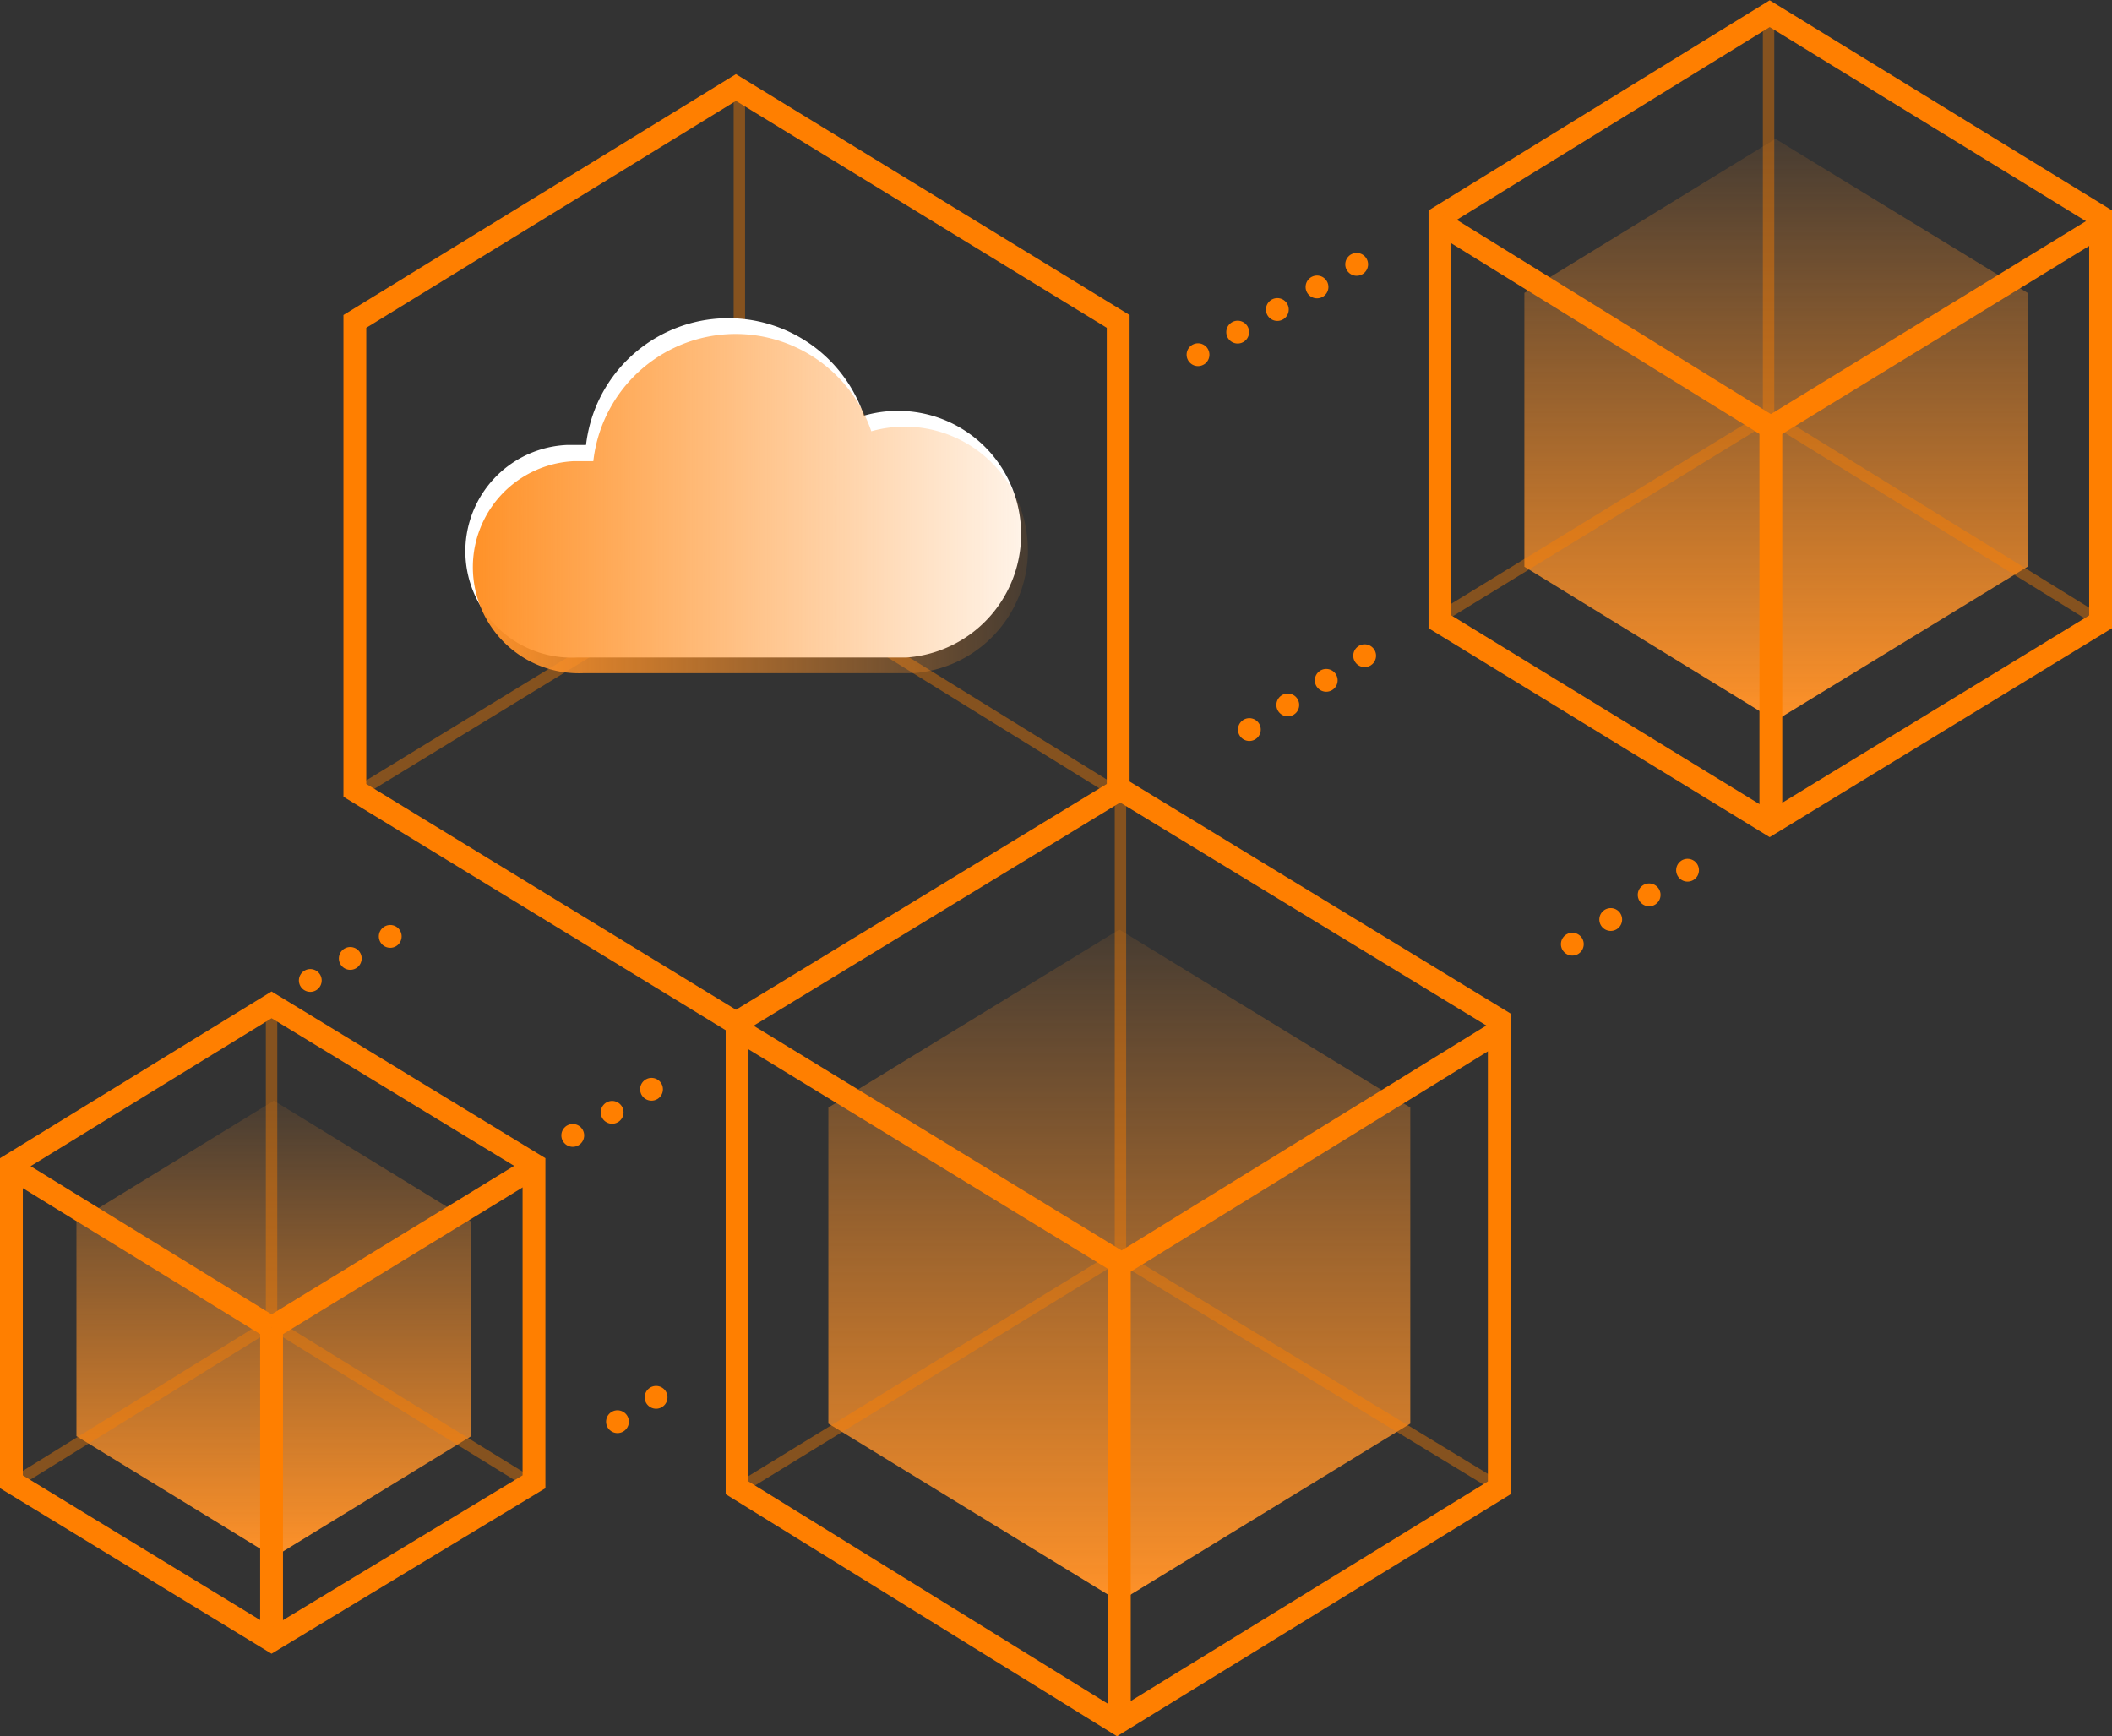
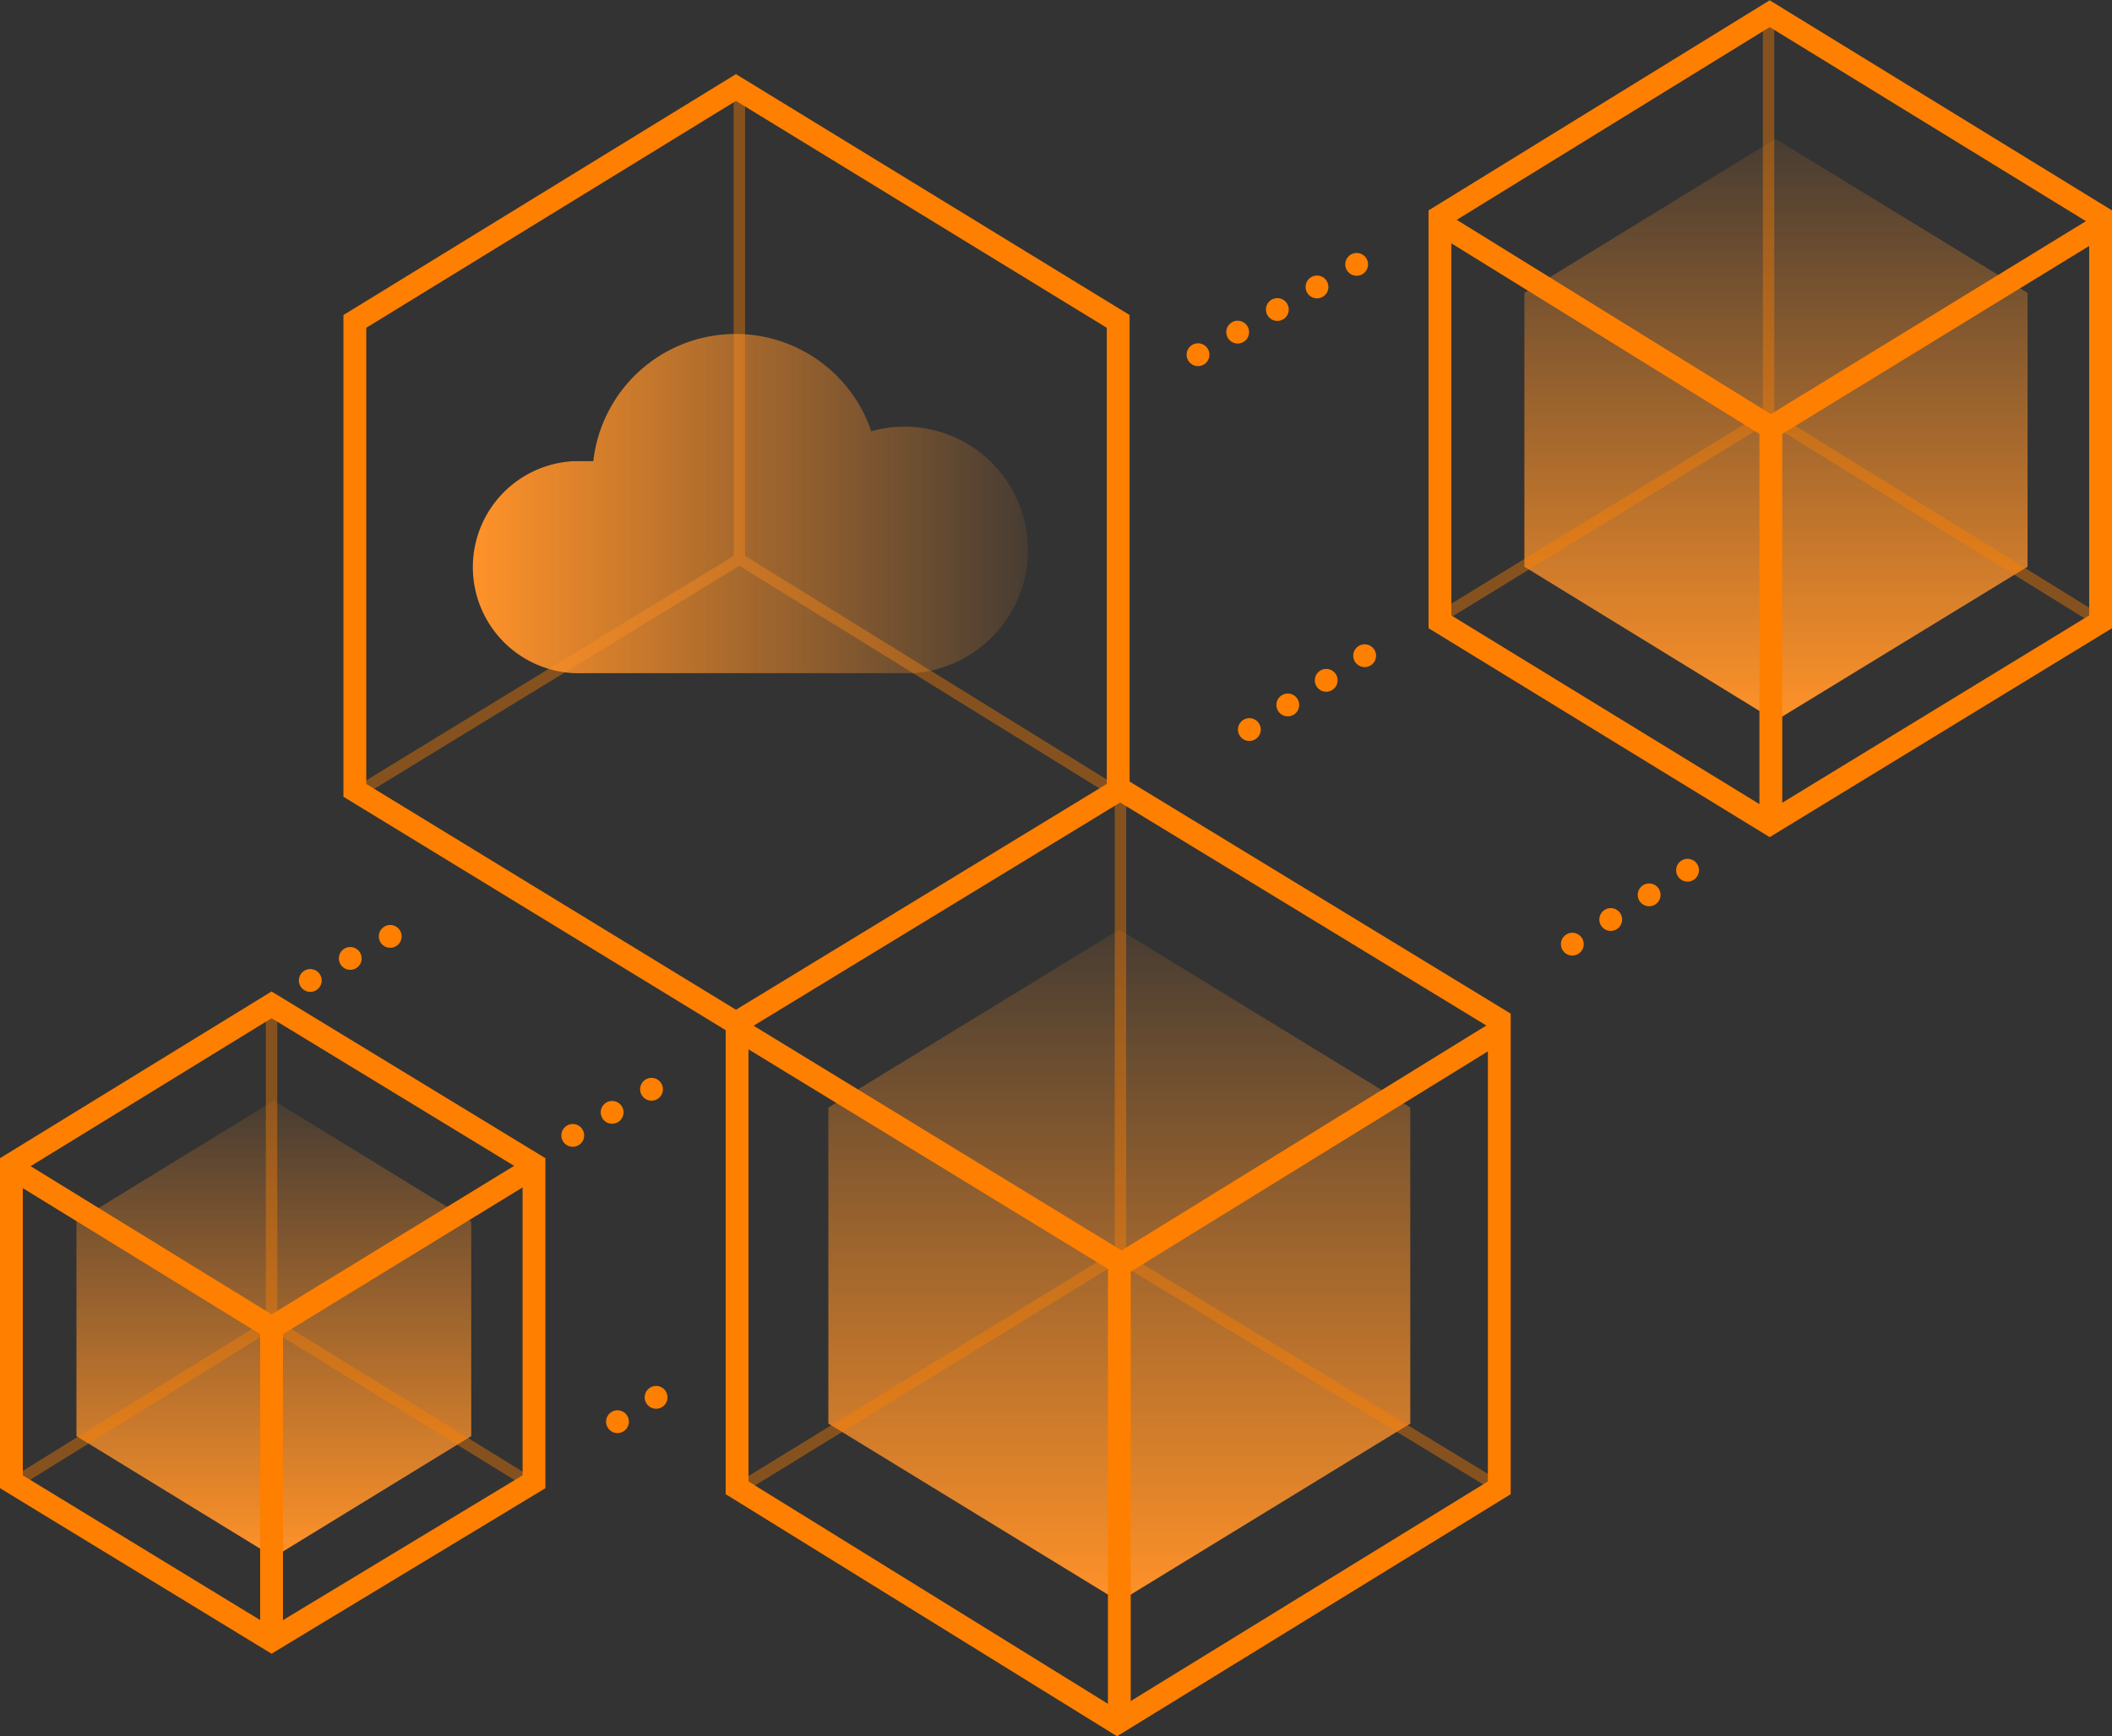
<svg xmlns="http://www.w3.org/2000/svg" xmlns:xlink="http://www.w3.org/1999/xlink" id="Layer_1" data-name="Layer 1" viewBox="0 0 185.1 152.15">
  <rect x="0" y="0" width="185.1" height="152.15" fill="#333333" stroke="none" />
  <defs>
    <style>.cls-1,.cls-5,.cls-6{fill:none;stroke:#ff7f00;stroke-miterlimit:10;}.cls-1{opacity:0.4;}.cls-2{fill:url(#未命名的渐变_12);}.cls-3{fill:url(#未命名的渐变_12-2);}.cls-4{fill:url(#未命名的渐变_12-3);}.cls-5,.cls-6{stroke-width:2px;}.cls-6{stroke-linecap:round;stroke-dasharray:0 4;}.cls-7{fill:#fff;}.cls-8{fill:url(#未命名的渐变_12-4);}</style>
    <linearGradient id="未命名的渐变_12" x1="24" y1="282.5" x2="24" y2="242.5" gradientTransform="translate(0 -146.03)" gradientUnits="userSpaceOnUse">
      <stop offset="0" stop-color="#ff9229" />
      <stop offset="1" stop-color="#ff9229" stop-opacity="0.1" />
    </linearGradient>
    <linearGradient id="未命名的渐变_12-2" x1="98.1" y1="286.4" x2="98.1" y2="227.5" xlink:href="#未命名的渐变_12" />
    <linearGradient id="未命名的渐变_12-3" x1="155.65" y1="209.2" x2="155.65" y2="158.2" xlink:href="#未命名的渐变_12" />
    <linearGradient id="未命名的渐变_12-4" x1="41.6" y1="109.85" x2="90.09" y2="109.85" gradientTransform="matrix(1, 0, 0, -1, 0, 153.97)" xlink:href="#未命名的渐变_12" />
  </defs>
  <title>homebanner1</title>
  <path class="cls-1" d="M64.8,49.47V8.17M31.3,69.47,64.8,49l33.8,20.9" transform="translate(0 0)" />
  <path class="cls-2" d="M24,96.47l17.3,10.6v18.8L24,136.47,6.7,125.87v-18.8Z" transform="translate(0 0)" />
  <path class="cls-3" d="M98.1,81.47l25.5,15.6v27.7l-25.5,15.6-25.5-15.6V97.07Z" transform="translate(0 0)" />
  <path class="cls-4" d="M155.6,12.17l22.1,13.5v24l-22.1,13.5-22-13.5v-24Z" transform="translate(0 0)" />
  <path class="cls-5" d="M98,28.17v41.1L64.5,89.67,31.1,69.27V28.17L64.5,7.67Z" transform="translate(0 0)" />
  <path class="cls-1" d="M98.2,110.77V69.67m-33.6,60.9L98,110.07l33.4,20.3" transform="translate(0 0)" />
  <path class="cls-5" d="M98.1,110.07v41.1m33.6-61-33.4,20.6L64.9,90.37" transform="translate(0 0)" />
  <path class="cls-5" d="M97.9,69l33.5,20.4v41L97.9,151l-33.3-20.6V89.57" transform="translate(0 0)" />
  <path class="cls-1" d="M155,37V1.37m-28.9,52.8L155,36.47l29.1,18" transform="translate(0 0)" />
  <path class="cls-5" d="M184.1,19v35.5l-29,17.7-28.9-17.7V19l28.9-17.8Z" transform="translate(0 0)" />
  <path class="cls-1" d="M23.8,116V88.27M1.2,130l22.6-14,22.7,14" transform="translate(0 0)" />
  <path class="cls-6" d="M118.9,23.17l-14.4,8.2m15.1,26.1-12.8,8.2m41.1,10.6-13.4,8.6m-77,37.6-6.5,4.1m6.1-31.1-7,4.1M34.2,82.07l-7.8,4.3" transform="translate(0 0)" />
  <path class="cls-5" d="M155.2,37v35.6" transform="translate(0 0)" />
  <path class="cls-5" d="M155.2,37.47l-29.1-18" transform="translate(0 0)" />
  <path class="cls-5" d="M184.1,19.77l-28.9,17.7" transform="translate(0 0)" />
  <path class="cls-5" d="M23.8,116.37v27.7" transform="translate(0 0)" />
  <path class="cls-5" d="M23.8,116.37,1.2,102.47" transform="translate(0 0)" />
  <path class="cls-5" d="M46.5,102.47l-22.7,13.9" transform="translate(0 0)" />
  <path class="cls-5" d="M46.8,102.07v27.8l-23,13.9L1,129.87v-27.8l22.8-14Z" transform="translate(0 0)" />
-   <path class="cls-7" d="M89.49,46.87A10.81,10.81,0,0,1,79.4,57.63H50.54A9.3,9.3,0,0,1,49.68,39h1.68a12.55,12.55,0,0,1,24.36-2.57A10.79,10.79,0,0,1,89.49,46.84Z" transform="translate(0 0)" />
  <path class="cls-8" d="M90.09,48.23A10.81,10.81,0,0,1,80,59H51.14a9.3,9.3,0,0,1-.86-18.58H52A12.55,12.55,0,0,1,76.36,37.8,10.79,10.79,0,0,1,90.08,48.2Z" transform="translate(0 0)" />
</svg>